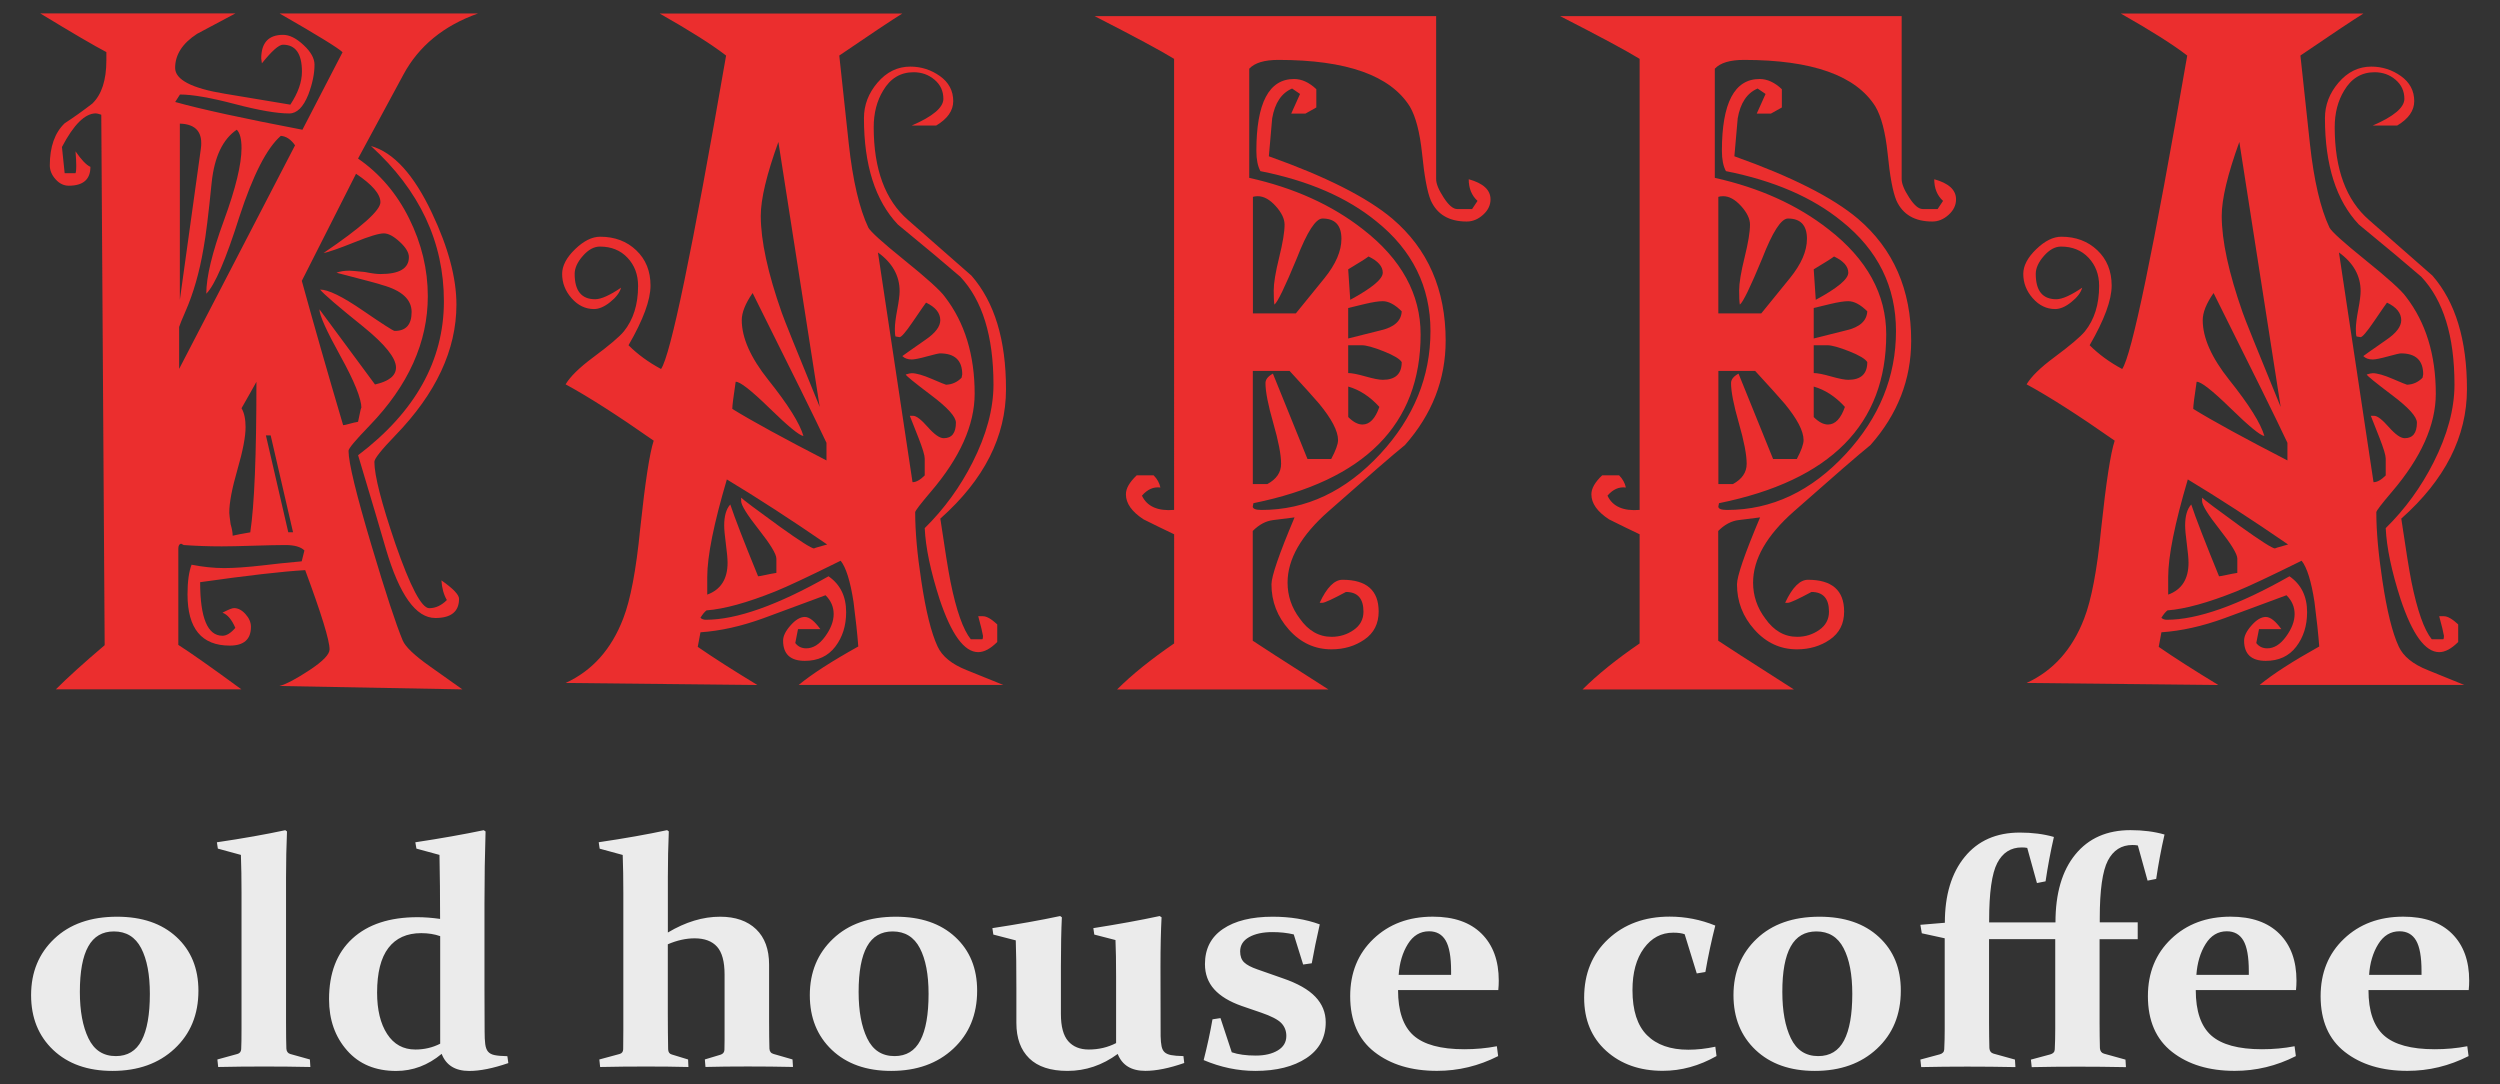
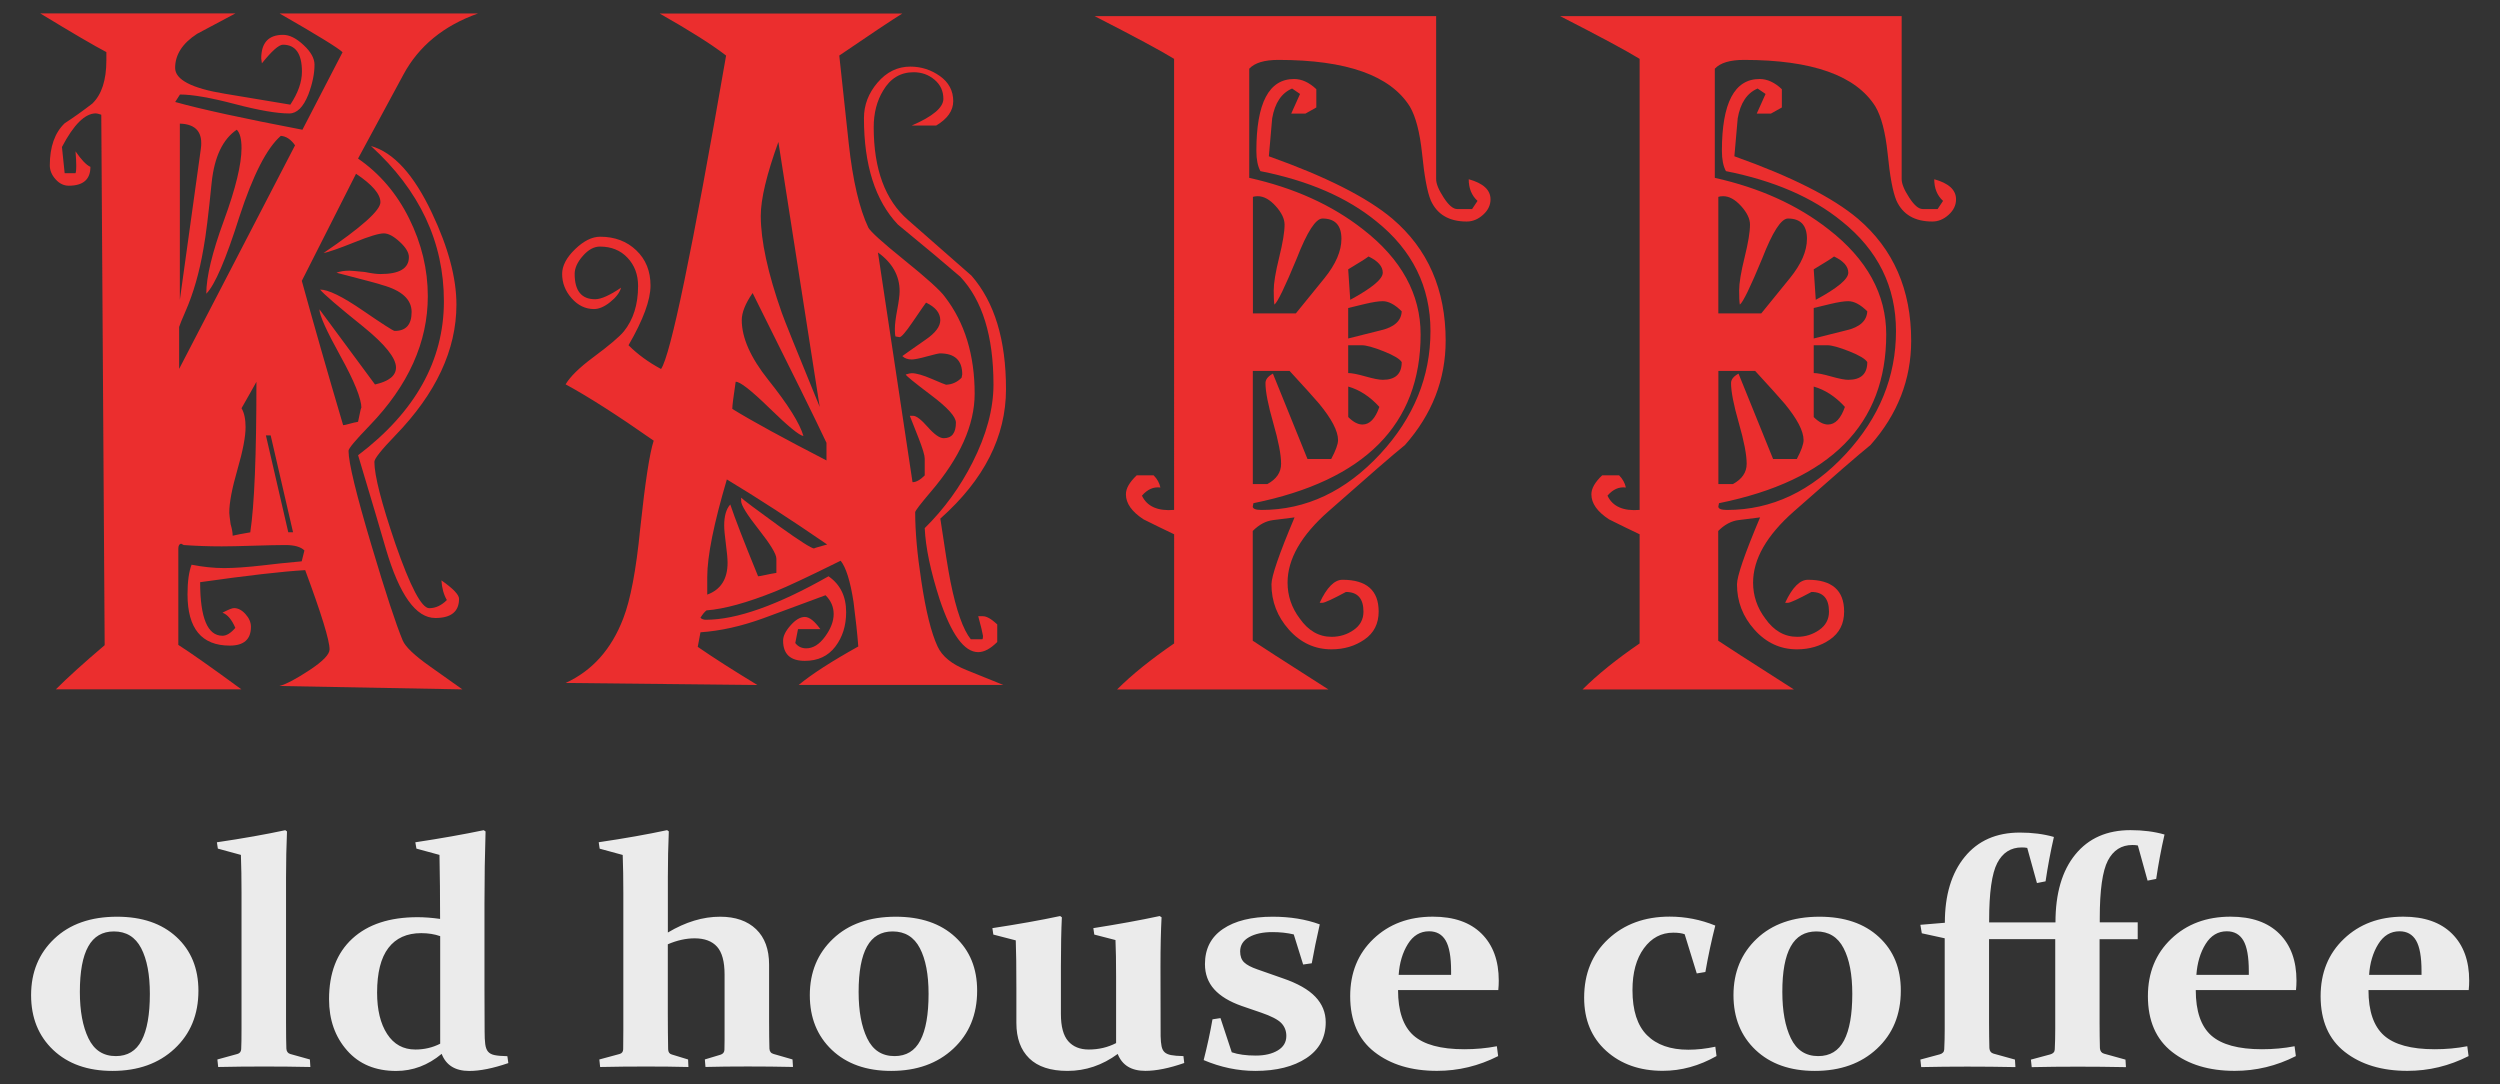
<svg xmlns="http://www.w3.org/2000/svg" version="1.1" id="Capa_1" x="0px" y="0px" viewBox="0 0 525 227.69" style="enable-background:new 0 0 525 227.69;" xml:space="preserve">
  <rect x="0" y="0" width="525" height="227.69" fill="#333333" stroke="none" />
  <style type="text/css"> .st0{fill:#EB2E2E;} .st1{opacity:0.9;} .st2{fill:#FFFFFF;} </style>
  <g>
    <g>
      <path class="st0" d="M96.4,125.75c0,2.68-1.66,4.03-4.98,4.03c-4.08,0-7.54-4.84-10.39-14.53c-0.95-3.32-2.9-9.87-5.83-19.65 c12.01-9.11,18.02-19.89,18.02-32.33c0-12.44-5.11-23.31-15.32-32.61c4.75,1.33,9.02,6.02,12.82,14.09 c3.42,7.21,5.13,13.62,5.13,19.21c0,9.49-4.27,18.64-12.82,27.47c-2.94,3.04-4.41,4.89-4.41,5.55c0,2.85,1.47,8.59,4.41,17.22 c3.13,9.01,5.5,13.52,7.11,13.52c1.33,0,2.56-0.57,3.7-1.71c-0.66-1.14-1.04-2.52-1.14-4.13C95.16,123.6,96.4,124.9,96.4,125.75 M86.44,65.52c0-2.65-2.09-4.55-6.26-5.69c-0.1-0.09-3.28-0.95-9.53-2.56c0.76-0.28,1.66-0.43,2.7-0.43c0.29,0,1.38,0.1,3.27,0.28 c1.42,0.29,2.51,0.43,3.27,0.43c3.99,0,5.98-1.18,5.98-3.56c0-0.95-0.64-2.02-1.92-3.2c-1.28-1.18-2.39-1.78-3.34-1.78 c-1.04,0-3.08,0.62-6.12,1.85c-3.32,1.33-5.5,2.09-6.55,2.28c7.97-5.41,11.95-8.96,11.95-10.67c0-1.71-1.71-3.7-5.12-5.98 L63.38,58.98c2.56,9.3,5.45,19.4,8.68,30.31c0.19,0,0.61-0.09,1.28-0.28c0.66-0.19,1.28-0.33,1.85-0.43 c0.47-2.37,0.71-3.32,0.71-2.85c0-1.99-1.47-5.64-4.41-10.96c-2.94-5.31-4.41-8.58-4.41-9.82l11.67,15.79 c2.94-0.66,4.41-1.85,4.41-3.56c0-1.99-2.28-4.84-6.83-8.54c-5.31-4.27-8.35-6.88-9.11-7.83c1.71,0,4.67,1.45,8.89,4.34 c4.22,2.89,6.47,4.34,6.76,4.34C85.25,69.51,86.44,68.18,86.44,65.52 M61.54,111.78l-4.7-20.35h-1l4.7,20.35H61.54z M53.85,80.18 c-0.57,1.04-1.61,2.9-3.13,5.55c0.57,0.95,0.85,2.28,0.85,3.99c0,1.99-0.57,4.96-1.71,8.9c-1.14,3.94-1.71,6.95-1.71,9.04 c0,0.28,0.09,1.09,0.28,2.42c0.28,0.95,0.43,1.76,0.43,2.42c0.76-0.19,1.99-0.42,3.7-0.71C53.42,106.09,53.85,95.55,53.85,80.18 M42.18,31.23c0.47-3.41-1-5.17-4.41-5.27v37L42.18,31.23z M61.96,30.52c-0.85-1.23-1.85-1.9-2.99-1.99 c-2.94,2.56-5.83,8.21-8.68,16.93c-2.85,9.01-5.17,14.42-6.97,16.22c0-3.51,1.23-8.63,3.7-15.37c2.47-6.73,3.7-11.81,3.7-15.23 c0-1.89-0.33-3.18-1-3.84c-2.94,1.99-4.7,5.69-5.27,11.1c-0.66,6.64-1.23,11.24-1.71,13.8c-0.85,5.03-2.13,9.49-3.84,13.37 c-0.67,1.52-1.09,2.57-1.28,3.14v8.82L61.96,30.52z M100.38,2.83c-7.21,2.56-12.43,6.84-15.65,12.81L75.19,33.3 c4.55,3.14,8.13,7.33,10.74,12.6c2.61,5.27,3.91,10.7,3.91,16.3c0,9.68-4.08,18.74-12.24,27.19c-2.94,3.04-4.41,4.79-4.41,5.27 c0,2.47,1.61,9.11,4.84,19.93c2.94,9.87,5.12,16.52,6.55,19.93c0.57,1.33,2.47,3.13,5.69,5.41l6.83,4.84l-38.42-0.71 c1.42-0.38,3.53-1.49,6.33-3.34c2.8-1.85,4.2-3.3,4.2-4.35c0-1.89-1.71-7.44-5.12-16.64c-4.84,0.28-12.19,1.13-22.06,2.53 c0,7.5,1.56,11.25,4.69,11.25c0.85,0,1.75-0.55,2.7-1.66c-0.76-1.75-1.66-2.81-2.7-3.18c1.23-0.65,2.04-0.97,2.42-0.97 c0.85,0,1.66,0.42,2.42,1.27c0.76,0.84,1.14,1.74,1.14,2.67c0,2.62-1.48,3.94-4.44,3.94c-5.92,0-8.88-3.58-8.88-10.76 c0-2.64,0.28-4.72,0.85-6.23c2.38,0.47,4.67,0.71,6.85,0.71c2.09,0,4.81-0.19,8.14-0.57c2.28-0.28,5-0.57,8.14-0.85l0.57-2.28 c-0.76-0.76-2.09-1.14-3.99-1.14c-1.52,0-3.75,0.05-6.69,0.14c-2.94,0.09-5.17,0.14-6.69,0.14c-2.66,0-5.31-0.09-7.97-0.28 l-0.57-0.29c-0.38,0.1-0.57,0.43-0.57,1.01v20.25c2.56,1.63,6.97,4.74,13.24,9.33H11.73c2.47-2.47,5.88-5.56,10.25-9.27 l-0.71-111.4c-0.57-0.19-0.95-0.28-1.14-0.28c-2.28,0-4.65,2.35-7.12,7.06l0.57,5.5h2.28c0.21-0.46,0.21-1.99,0-4.59 c1.23,1.79,2.27,2.88,3.13,3.26c0,2.64-1.52,3.96-4.55,3.96c-1.04,0-1.97-0.45-2.77-1.35c-0.81-0.9-1.21-1.88-1.21-2.92 c0-3.89,1.04-6.84,3.11-8.83c1.89-1.23,3.82-2.61,5.8-4.13c1.98-1.9,2.97-4.94,2.97-9.12v-1.71c-2.55-1.33-7.18-4.04-13.88-8.12 h40.98l-8.06,4.29c-3.07,2-4.6,4.38-4.6,7.15c0,2.48,3.48,4.29,10.45,5.43l13.74,2.29c1.62-2.45,2.44-4.76,2.44-6.93 c0-3.77-1.33-5.66-3.99-5.66c-0.85,0-2.33,1.3-4.42,3.91l-0.14-1c0-3.32,1.53-4.98,4.59-4.98c1.34,0,2.77,0.71,4.3,2.14 c1.53,1.42,2.3,2.8,2.3,4.12c0,1.9-0.43,3.98-1.29,6.26c-1.06,2.66-2.39,3.99-4.02,3.99c-2.58,0-6.4-0.66-11.47-1.99 c-5.07-1.33-8.89-1.99-11.47-1.99l-1.01,1.57c5.43,1.52,14.34,3.46,26.72,5.83l8.43-16.28c-0.86-0.86-5.27-3.57-13.23-8.14H100.38 z" />
      <path class="st0" d="M201.93,79.33l0.14-0.71c0-2.94-1.56-4.41-4.66-4.41c-0.28,0-1.2,0.21-2.76,0.64 c-1.55,0.43-2.61,0.64-3.18,0.64c-0.85,0-1.51-0.24-1.98-0.71c0.09-0.09,1.71-1.23,4.84-3.41c2.09-1.42,3.13-2.8,3.13-4.12 c0-1.52-1-2.75-2.99-3.7c-0.1,0.1-1.04,1.47-2.85,4.12c-1.43,2.09-2.33,3.13-2.71,3.13l-0.85-0.14c-0.1-0.28-0.14-0.8-0.14-1.57 c0-0.94,0.17-2.3,0.5-4.05c0.33-1.75,0.5-3.06,0.5-3.91c0-3.22-1.52-5.93-4.55-8.11l7.26,48.24c0.76,0,1.61-0.47,2.56-1.42v-3.56 c0-0.66-0.43-2.08-1.28-4.27l-1.85-4.69h0.71c0.66,0,1.68,0.79,3.06,2.35c1.38,1.56,2.49,2.35,3.35,2.35 c1.71,0,2.56-1.09,2.56-3.27c0-1.23-1.73-3.15-5.2-5.76c-3.46-2.61-5.24-4.06-5.34-4.34c0.56-0.19,0.99-0.28,1.27-0.28 c0.94,0,2.35,0.4,4.23,1.21c1.88,0.81,2.87,1.21,2.97,1.21C199.9,80.75,200.98,80.28,201.93,79.33 M211.26,81.71 c0,9.97-4.6,19.04-13.79,27.2c0.95,6.46,1.66,10.87,2.13,13.24c1.23,6.08,2.66,10.11,4.27,12.1h2.42c0.1-0.1,0.14-0.33,0.14-0.71 c-0.1-0.66-0.43-2.04-1-4.13h1c0.76,0,1.76,0.57,2.99,1.71v3.7c-1.42,1.42-2.75,2.13-3.99,2.13c-2.94,0-5.64-3.7-8.11-11.1 c-1.9-5.88-2.94-10.86-3.13-14.94c4.05-3.99,7.41-8.59,10.05-13.81c2.92-5.78,4.39-11.24,4.39-16.36 c0-10.15-2.33-17.69-6.98-22.63c-2.85-2.47-7.21-6.12-13.1-10.96c-4.75-5.03-7.12-12.47-7.12-22.34c0-2.75,0.95-5.24,2.86-7.47 c1.91-2.23,4.2-3.35,6.87-3.35c2.29,0,4.37,0.67,6.23,1.99c1.86,1.33,2.79,3.09,2.79,5.26c0,1.99-1.19,3.7-3.57,5.12h-5.14 c4.43-1.91,6.64-3.78,6.64-5.6c0-1.62-0.61-2.96-1.85-4.01c-1.23-1.05-2.7-1.58-4.4-1.58c-2.75,0-4.88,1.28-6.39,3.84 c-1.33,2.19-1.99,4.75-1.99,7.69c0,8.83,2.4,15.33,7.22,19.51l13.31,11.68C208.85,63.44,211.26,71.36,211.26,81.71 M172.14,85.45 l-8.68-55.64c-2.47,6.83-3.7,12-3.7,15.51c0,5.22,1.47,12,4.41,20.35C164.55,66.81,167.2,73.4,172.14,85.45 M173.56,96.69v-3.7 c-2.18-4.65-7.36-15.13-15.51-31.45c-1.52,2.18-2.28,4.08-2.28,5.69c0,3.7,1.85,7.87,5.55,12.52c4.17,5.22,6.64,9.16,7.4,11.81 c-0.86-0.1-3.23-2.04-7.11-5.83c-3.89-3.79-6.26-5.64-7.12-5.55c-0.47,3.13-0.71,5.03-0.71,5.69 C157.95,88.44,164.55,92.04,173.56,96.69 M173.7,114.34c-7.59-5.22-14.61-9.77-21.06-13.66c-2.75,9.3-4.12,16.13-4.12,20.49v3.7 c2.84-1.04,4.27-3.27,4.27-6.69c0-0.85-0.12-2.18-0.36-3.98c-0.24-1.8-0.35-3.08-0.35-3.85c0-1.99,0.42-3.46,1.28-4.41 c0.95,2.85,2.89,7.88,5.84,15.08c0.19,0,0.71-0.09,1.56-0.28c0.85-0.19,1.61-0.33,2.28-0.43v-2.99c0-0.95-1.23-2.99-3.7-6.12 c-2.47-3.13-3.7-5.12-3.7-5.98v-0.71c0.47,0.47,3.13,2.47,7.97,5.98c4.36,3.13,6.83,4.7,7.4,4.7 C170.71,115.19,171.61,114.91,173.7,114.34 M210.7,143.84h-42.98c2.75-2.27,6.92-4.96,12.52-8.08c-0.19-2.55-0.52-5.67-1-9.36 c-0.67-4.35-1.57-7.23-2.7-8.65c-6.64,3.29-11.24,5.45-13.8,6.48c-5.88,2.35-10.67,3.67-14.37,3.95c-0.38,0.28-0.81,0.8-1.28,1.55 c0.28,0.28,0.66,0.42,1.14,0.42c6.45,0,15.04-3.04,25.76-9.13c2.47,1.71,3.7,4.22,3.7,7.53c0,2.84-0.76,5.26-2.28,7.25 c-1.52,1.99-3.65,2.98-6.4,2.98c-3.04,0-4.56-1.42-4.56-4.26c0-0.94,0.52-2.01,1.57-3.19c1.04-1.18,2.04-1.77,2.99-1.77 s2.04,0.86,3.27,2.56h-4.7l-0.57,2.92c0.58,0.75,1.34,1.11,2.3,1.11c1.44,0,2.76-0.82,3.96-2.47c1.2-1.65,1.8-3.22,1.8-4.73 c0-1.51-0.57-2.82-1.71-3.95l-12.99,4.81c-4.66,1.7-9.09,2.69-13.27,2.97l-0.57,3.06c3.22,2.23,7.4,4.9,12.52,8.01l-40.27-0.43 c5.6-2.56,9.63-7.08,12.1-13.54c1.52-3.9,2.71-10.17,3.56-18.81c1.04-9.79,1.99-15.96,2.84-18.53 c-7.59-5.32-13.76-9.26-18.5-11.83c0.95-1.61,2.89-3.52,5.83-5.7c3.32-2.47,5.46-4.27,6.4-5.42c1.99-2.47,2.99-5.65,2.99-9.55 c0-2.37-0.74-4.34-2.22-5.91c-1.48-1.57-3.41-2.35-5.8-2.35c-1.24,0-2.43,0.65-3.58,1.96c-1.15,1.31-1.72,2.57-1.72,3.78 c0,3.55,1.43,5.32,4.3,5.32c1.24,0,3.06-0.81,5.45-2.43c-0.29,1.03-1.05,2.04-2.28,3.02c-1.23,0.99-2.37,1.47-3.41,1.47 c-1.8,0-3.37-0.76-4.7-2.27c-1.33-1.51-1.99-3.22-1.99-5.11c0-1.7,0.9-3.43,2.71-5.18c1.81-1.75,3.57-2.63,5.28-2.63 c3.05,0,5.57,0.95,7.57,2.85c2,1.9,3,4.37,3,7.41c0,3.04-1.54,7.21-4.62,12.53c1.9,1.9,4.17,3.56,6.83,4.99 c1.99-2.85,6.55-24.79,13.66-65.82c-2.94-2.28-7.59-5.22-13.95-8.83h50.95c-2.28,1.42-6.69,4.36-13.23,8.82l1.99,18.5 c0.85,7.78,2.23,13.66,4.12,17.65c0.48,0.86,2.94,3.08,7.39,6.68c4.83,3.89,7.72,6.5,8.67,7.83c4.17,5.41,6.26,12.19,6.26,20.35 c0,6.55-3.07,13.43-9.23,20.63c-2.18,2.56-3.26,3.98-3.26,4.27c0,3.98,0.42,8.78,1.28,14.37c0.95,6.36,2.09,10.96,3.42,13.81 c0.95,2.08,2.99,3.74,6.12,4.98L210.7,143.84z" />
      <path class="st0" d="M289.67,85.45c-1.99-2.18-4.17-3.6-6.54-4.27v6.4c1.04,1.04,2.04,1.57,2.99,1.57 C287.63,89.15,288.81,87.92,289.67,85.45 M294.36,76.05c-0.38-0.66-1.64-1.42-3.77-2.27c-2.13-0.85-3.68-1.28-4.63-1.28h-2.84 v5.84c0.76,0,1.97,0.24,3.63,0.71c1.66,0.47,2.87,0.71,3.63,0.71C293.03,79.76,294.36,78.52,294.36,76.05 M294.36,65.38 c-1.42-1.42-2.75-2.13-3.98-2.13c-0.86,0-2.09,0.19-3.7,0.57l-3.56,0.86v6.4l6.83-1.71C292.8,68.71,294.27,67.37,294.36,65.38 M290.38,57.27c0-1.33-1-2.46-2.99-3.41c-0.48,0.38-1.9,1.28-4.27,2.7l0.43,6.4C288.1,60.5,290.38,58.6,290.38,57.27 M280.99,92.42c0-1.9-1.34-4.46-4.01-7.69c-1.05-1.23-3.1-3.51-6.16-6.83h-7.73v23.76h3.04c1.93-1.04,2.9-2.46,2.9-4.27 c0-1.9-0.55-4.74-1.64-8.54c-1.09-3.79-1.64-6.59-1.64-8.4c0-0.76,0.52-1.42,1.56-1.99c1.61,3.98,4.03,9.96,7.26,17.93h4.98 C280.51,94.6,280.99,93.28,280.99,92.42 M281.7,50.16c0-2.85-1.33-4.27-3.98-4.27c-1.42,0-3.23,2.8-5.41,8.4 c-2.47,5.98-4.03,9.2-4.69,9.68c-0.1-0.66-0.14-1.66-0.14-2.99c0-1.52,0.38-3.82,1.14-6.9c0.76-3.08,1.14-5.38,1.14-6.9 c0-1.23-0.63-2.54-1.88-3.92c-1.25-1.38-2.51-2.06-3.76-2.06c-0.39,0-0.73,0.05-1.01,0.14v24.47h9.02l6.01-7.4 C280.51,55.47,281.7,52.72,281.7,50.16 M313.01,41.86c0,1.23-0.52,2.31-1.57,3.25c-1.04,0.94-2.18,1.41-3.42,1.41 c-3.7,0-6.21-1.47-7.54-4.4c-0.76-1.8-1.37-5.11-1.85-9.94c-0.48-4.45-1.33-7.71-2.56-9.8c-4.08-6.53-13.28-9.8-27.61-9.8 c-2.94,0-4.98,0.62-6.12,1.85v22.92c9.39,2.09,17.36,5.69,23.9,10.82c8.06,6.26,12.09,13.62,12.09,22.06 c0,18.88-11.7,30.69-35.11,35.44l-0.14,0.71c0,0.47,0.62,0.71,1.85,0.71c9.36,0,17.68-3.93,24.97-11.81 c7-7.59,10.5-16.17,10.5-25.76c0-9.3-3.8-16.98-11.38-23.05c-6.17-5.03-14.28-8.54-24.33-10.53c-0.57-1.04-0.85-2.46-0.85-4.27 c0-10.06,2.64-15.08,7.92-15.08c1.6,0,3.16,0.71,4.67,2.14v3.84l-2.28,1.28h-2.99l1.85-4.12l-1.67-1.14 c-2.23,0.95-3.62,3.04-4.18,6.26l-0.7,7.97c12,4.27,20.64,8.64,25.93,13.1c7.47,6.36,11.2,14.9,11.2,25.62 c0,8.16-2.85,15.47-8.55,21.92c-2.47,1.99-7.83,6.64-16.1,13.95c-5.7,5.03-8.55,10.01-8.55,14.94c0,2.75,0.85,5.27,2.56,7.54 c1.8,2.57,4.03,3.84,6.69,3.84c1.7,0,3.25-0.47,4.62-1.43c1.38-0.95,2.07-2.24,2.07-3.85c0-2.76-1.23-4.14-3.68-4.14 c-2.83,1.52-4.48,2.28-4.95,2.28h-0.57c1.5-3.23,3.1-4.84,4.79-4.84c5.07,0,7.6,2.23,7.6,6.67c0,2.55-0.99,4.51-2.98,5.88 c-1.98,1.37-4.29,2.06-6.93,2.06c-3.49,0-6.46-1.37-8.92-4.12c-2.45-2.74-3.68-5.92-3.68-9.52c0-1.71,1.61-6.4,4.85-14.07 l-4.53,0.57c-1.51,0.19-2.93,0.95-4.25,2.28v23.05c0.95,0.66,6.25,4.08,15.9,10.24h-44.4c3.14-3.13,7.14-6.35,11.99-9.67V112.2 c-2-0.95-4.14-1.99-6.42-3.13c-2.47-1.61-3.71-3.36-3.71-5.26c0-1.24,0.76-2.56,2.27-3.99h3.55c0.76,0.76,1.23,1.61,1.42,2.56 c-1.43-0.19-2.72,0.38-3.87,1.71c1.07,2.28,3.33,3.27,6.75,2.99V12.36c-2.78-1.71-8.35-4.7-16.69-8.97h71.72v34.23 c0,0.95,0.52,2.24,1.57,3.85c1.04,1.62,1.99,2.43,2.85,2.43h3.13l1.14-1.71c-1.24-1.14-1.85-2.65-1.85-4.55 C311.49,38.48,313.01,39.89,313.01,41.86" />
      <path class="st0" d="M387.43,85.45c-1.99-2.18-4.17-3.6-6.55-4.27v6.4c1.04,1.04,2.04,1.57,2.99,1.57 C385.39,89.15,386.57,87.92,387.43,85.45 M392.13,76.05c-0.38-0.66-1.64-1.42-3.77-2.27c-2.14-0.85-3.68-1.28-4.63-1.28h-2.85 v5.84c0.76,0,1.97,0.24,3.63,0.71c1.66,0.47,2.87,0.71,3.63,0.71C390.8,79.76,392.13,78.52,392.13,76.05 M392.13,65.38 c-1.43-1.42-2.76-2.13-3.99-2.13c-0.86,0-2.09,0.19-3.7,0.57l-3.56,0.86v6.4l6.83-1.71C390.56,68.71,392.03,67.37,392.13,65.38 M388.14,57.27c0-1.33-1-2.46-2.99-3.41c-0.48,0.38-1.9,1.28-4.27,2.7l0.43,6.4C385.87,60.5,388.14,58.6,388.14,57.27 M378.75,92.42c0-1.9-1.34-4.46-4.01-7.69c-1.05-1.23-3.1-3.51-6.15-6.83h-7.73v23.76h3.04c1.93-1.04,2.9-2.46,2.9-4.27 c0-1.9-0.55-4.74-1.64-8.54c-1.09-3.79-1.64-6.59-1.64-8.4c0-0.76,0.52-1.42,1.57-1.99c1.61,3.98,4.03,9.96,7.26,17.93h4.98 C378.28,94.6,378.75,93.28,378.75,92.42 M379.46,50.16c0-2.85-1.33-4.27-3.99-4.27c-1.42,0-3.23,2.8-5.41,8.4 c-2.47,5.98-4.03,9.2-4.7,9.68c-0.1-0.66-0.14-1.66-0.14-2.99c0-1.52,0.38-3.82,1.14-6.9c0.76-3.08,1.14-5.38,1.14-6.9 c0-1.23-0.63-2.54-1.88-3.92c-1.26-1.38-2.51-2.06-3.76-2.06c-0.39,0-0.72,0.05-1.01,0.14v24.47h9.02l6.01-7.4 C378.27,55.47,379.46,52.72,379.46,50.16 M410.77,41.86c0,1.23-0.52,2.31-1.56,3.25c-1.04,0.94-2.18,1.41-3.42,1.41 c-3.7,0-6.21-1.47-7.54-4.4c-0.76-1.8-1.38-5.11-1.85-9.94c-0.47-4.45-1.33-7.71-2.56-9.8c-4.08-6.53-13.28-9.8-27.61-9.8 c-2.94,0-4.98,0.62-6.12,1.85v22.92c9.39,2.09,17.36,5.69,23.9,10.82c8.06,6.26,12.1,13.62,12.1,22.06 c0,18.88-11.7,30.69-35.12,35.44l-0.14,0.71c0,0.47,0.61,0.71,1.84,0.71c9.37,0,17.69-3.93,24.97-11.81 c7-7.59,10.5-16.17,10.5-25.76c0-9.3-3.79-16.98-11.38-23.05c-6.16-5.03-14.28-8.54-24.33-10.53c-0.57-1.04-0.85-2.46-0.85-4.27 c0-10.06,2.64-15.08,7.92-15.08c1.6,0,3.16,0.71,4.67,2.14v3.84l-2.28,1.28h-2.99l1.85-4.12l-1.67-1.14 c-2.23,0.95-3.62,3.04-4.18,6.26l-0.7,7.97c12,4.27,20.64,8.64,25.93,13.1c7.46,6.36,11.2,14.9,11.2,25.62 c0,8.16-2.85,15.47-8.55,21.92c-2.47,1.99-7.83,6.64-16.1,13.95c-5.7,5.03-8.55,10.01-8.55,14.94c0,2.75,0.85,5.27,2.56,7.54 c1.8,2.57,4.03,3.84,6.69,3.84c1.71,0,3.24-0.47,4.62-1.43c1.38-0.95,2.07-2.24,2.07-3.85c0-2.76-1.23-4.14-3.68-4.14 c-2.83,1.52-4.48,2.28-4.96,2.28h-0.57c1.5-3.23,3.1-4.84,4.79-4.84c5.06,0,7.6,2.23,7.6,6.67c0,2.55-0.99,4.51-2.97,5.88 c-1.98,1.37-4.29,2.06-6.93,2.06c-3.49,0-6.46-1.37-8.92-4.12c-2.46-2.74-3.68-5.92-3.68-9.52c0-1.71,1.61-6.4,4.85-14.07 l-4.54,0.57c-1.51,0.19-2.93,0.95-4.25,2.28v23.05c0.94,0.66,6.25,4.08,15.9,10.24h-44.4c3.14-3.13,7.14-6.35,11.99-9.67V112.2 c-2-0.95-4.14-1.99-6.42-3.13c-2.47-1.61-3.71-3.36-3.71-5.26c0-1.24,0.76-2.56,2.27-3.99h3.55c0.75,0.76,1.23,1.61,1.42,2.56 c-1.43-0.19-2.72,0.38-3.86,1.71c1.08,2.28,3.32,3.27,6.75,2.99V12.36c-2.78-1.71-8.35-4.7-16.69-8.97h71.72v34.23 c0,0.95,0.52,2.24,1.57,3.85c1.04,1.62,1.99,2.43,2.85,2.43h3.13l1.14-1.71c-1.24-1.14-1.85-2.65-1.85-4.55 C409.25,38.48,410.77,39.89,410.77,41.86" />
-       <path class="st0" d="M508.73,79.33l0.14-0.71c0-2.94-1.56-4.41-4.66-4.41c-0.29,0-1.21,0.21-2.76,0.64 c-1.55,0.43-2.61,0.64-3.18,0.64c-0.85,0-1.51-0.24-1.98-0.71c0.09-0.09,1.71-1.23,4.84-3.41c2.09-1.42,3.13-2.8,3.13-4.12 c0-1.52-1-2.75-2.99-3.7c-0.1,0.1-1.04,1.47-2.85,4.12c-1.43,2.09-2.33,3.13-2.7,3.13l-0.85-0.14c-0.1-0.28-0.14-0.8-0.14-1.57 c0-0.94,0.17-2.3,0.5-4.05c0.33-1.75,0.5-3.06,0.5-3.91c0-3.22-1.52-5.93-4.55-8.11l7.26,48.24c0.76,0,1.61-0.47,2.56-1.42v-3.56 c0-0.66-0.43-2.08-1.28-4.27l-1.85-4.69h0.71c0.66,0,1.68,0.79,3.06,2.35c1.38,1.56,2.49,2.35,3.35,2.35 c1.7,0,2.56-1.09,2.56-3.27c0-1.23-1.73-3.15-5.2-5.76c-3.46-2.61-5.24-4.06-5.34-4.34c0.57-0.19,0.99-0.28,1.27-0.28 c0.94,0,2.35,0.4,4.23,1.21c1.88,0.81,2.87,1.21,2.97,1.21C506.71,80.75,507.79,80.28,508.73,79.33 M518.06,81.71 c0,9.97-4.6,19.04-13.79,27.2c0.95,6.46,1.66,10.87,2.13,13.24c1.23,6.08,2.66,10.11,4.27,12.1h2.42c0.09-0.1,0.14-0.33,0.14-0.71 c-0.1-0.66-0.43-2.04-1-4.13h1c0.76,0,1.75,0.57,2.99,1.71v3.7c-1.42,1.42-2.75,2.13-3.98,2.13c-2.94,0-5.64-3.7-8.11-11.1 c-1.9-5.88-2.94-10.86-3.13-14.94c4.06-3.99,7.41-8.59,10.05-13.81c2.92-5.78,4.39-11.24,4.39-16.36 c0-10.15-2.33-17.69-6.98-22.63c-2.85-2.47-7.21-6.12-13.1-10.96c-4.75-5.03-7.12-12.47-7.12-22.34c0-2.75,0.95-5.24,2.86-7.47 c1.91-2.23,4.2-3.35,6.87-3.35c2.29,0,4.37,0.67,6.23,1.99c1.86,1.33,2.79,3.09,2.79,5.26c0,1.99-1.19,3.7-3.57,5.12h-5.14 c4.43-1.91,6.64-3.78,6.64-5.6c0-1.62-0.62-2.96-1.85-4.01c-1.23-1.05-2.7-1.58-4.4-1.58c-2.74,0-4.87,1.28-6.39,3.84 c-1.33,2.19-1.99,4.75-1.99,7.69c0,8.83,2.4,15.33,7.22,19.51l13.31,11.68C515.65,63.44,518.06,71.36,518.06,81.71 M478.94,85.45 l-8.68-55.64c-2.47,6.83-3.7,12-3.7,15.51c0,5.22,1.47,12,4.41,20.35C471.35,66.81,474,73.4,478.94,85.45 M480.36,96.69v-3.7 c-2.18-4.65-7.35-15.13-15.51-31.45c-1.52,2.18-2.28,4.08-2.28,5.69c0,3.7,1.85,7.87,5.55,12.52c4.17,5.22,6.64,9.16,7.4,11.81 c-0.86-0.1-3.23-2.04-7.11-5.83c-3.89-3.79-6.26-5.64-7.12-5.55c-0.47,3.13-0.71,5.03-0.71,5.69 C464.75,88.44,471.35,92.04,480.36,96.69 M480.5,114.34c-7.59-5.22-14.61-9.77-21.06-13.66c-2.75,9.3-4.12,16.13-4.12,20.49v3.7 c2.85-1.04,4.27-3.27,4.27-6.69c0-0.85-0.12-2.18-0.36-3.98c-0.24-1.8-0.35-3.08-0.35-3.85c0-1.99,0.42-3.46,1.28-4.41 c0.95,2.85,2.9,7.88,5.84,15.08c0.19,0,0.71-0.09,1.57-0.28c0.85-0.19,1.61-0.33,2.27-0.43v-2.99c0-0.95-1.23-2.99-3.7-6.12 c-2.47-3.13-3.7-5.12-3.7-5.98v-0.71c0.47,0.47,3.13,2.47,7.97,5.98c4.36,3.13,6.83,4.7,7.4,4.7 C477.51,115.19,478.42,114.91,480.5,114.34 M517.5,143.84h-42.98c2.75-2.27,6.93-4.96,12.52-8.08c-0.19-2.55-0.52-5.67-1-9.36 c-0.67-4.35-1.57-7.23-2.7-8.65c-6.64,3.29-11.24,5.45-13.8,6.48c-5.89,2.35-10.67,3.67-14.37,3.95c-0.38,0.28-0.81,0.8-1.28,1.55 c0.28,0.28,0.67,0.42,1.14,0.42c6.45,0,15.04-3.04,25.76-9.13c2.47,1.71,3.7,4.22,3.7,7.53c0,2.84-0.76,5.26-2.28,7.25 c-1.52,1.99-3.65,2.98-6.4,2.98c-3.04,0-4.55-1.42-4.55-4.26c0-0.94,0.52-2.01,1.57-3.19c1.04-1.18,2.04-1.77,2.99-1.77 s2.04,0.86,3.27,2.56h-4.7l-0.57,2.92c0.57,0.75,1.34,1.11,2.3,1.11c1.44,0,2.76-0.82,3.95-2.47c1.2-1.65,1.8-3.22,1.8-4.73 c0-1.51-0.57-2.82-1.71-3.95l-12.99,4.81c-4.66,1.7-9.09,2.69-13.27,2.97l-0.57,3.06c3.22,2.23,7.4,4.9,12.52,8.01l-40.27-0.43 c5.6-2.56,9.63-7.08,12.1-13.54c1.52-3.9,2.71-10.17,3.56-18.81c1.04-9.79,1.99-15.96,2.85-18.53 c-7.59-5.32-13.76-9.26-18.5-11.83c0.95-1.61,2.89-3.52,5.84-5.7c3.32-2.47,5.45-4.27,6.4-5.42c1.99-2.47,2.99-5.65,2.99-9.55 c0-2.37-0.74-4.34-2.22-5.91c-1.48-1.57-3.41-2.35-5.79-2.35c-1.24,0-2.43,0.65-3.58,1.96c-1.15,1.31-1.72,2.57-1.72,3.78 c0,3.55,1.43,5.32,4.31,5.32c1.24,0,3.06-0.81,5.45-2.43c-0.29,1.03-1.05,2.04-2.28,3.02c-1.23,0.99-2.37,1.47-3.41,1.47 c-1.8,0-3.37-0.76-4.7-2.27c-1.33-1.51-1.99-3.22-1.99-5.11c0-1.7,0.9-3.43,2.71-5.18c1.81-1.75,3.57-2.63,5.28-2.63 c3.05,0,5.57,0.95,7.57,2.85c2,1.9,3,4.37,3,7.41c0,3.04-1.54,7.21-4.62,12.53c1.9,1.9,4.17,3.56,6.83,4.99 c1.99-2.85,6.55-24.79,13.66-65.82c-2.94-2.28-7.59-5.22-13.95-8.83h50.95c-2.28,1.42-6.69,4.36-13.23,8.82l1.99,18.5 c0.85,7.78,2.23,13.66,4.12,17.65c0.47,0.86,2.94,3.08,7.39,6.68c4.84,3.89,7.72,6.5,8.67,7.83c4.17,5.41,6.26,12.19,6.26,20.35 c0,6.55-3.07,13.43-9.23,20.63c-2.18,2.56-3.26,3.98-3.26,4.27c0,3.98,0.43,8.78,1.28,14.37c0.95,6.36,2.09,10.96,3.42,13.81 c0.95,2.08,2.99,3.74,6.12,4.98L517.5,143.84z" />
      <g class="st1">
        <g>
          <path class="st2" d="M497.51,204.72c0.17-2.52,0.82-4.68,1.93-6.47c1.11-1.79,2.6-2.68,4.46-2.68c1.56,0,2.72,0.65,3.48,1.94 c0.76,1.3,1.14,3.44,1.14,6.42v0.79H497.51z M518.13,219.71c-2.17,0.42-4.46,0.63-6.85,0.63c-4.94,0-8.49-0.97-10.65-2.9 c-2.16-1.93-3.25-5.11-3.25-9.52h21.05c0.07-0.68,0.1-1.34,0.1-1.98c0-4.19-1.2-7.48-3.61-9.87c-2.4-2.38-5.81-3.57-10.23-3.57 c-5.05,0-9.21,1.55-12.47,4.66c-3.26,3.11-4.89,7.12-4.89,12.04c0,5.16,1.7,9.06,5.09,11.71c3.39,2.65,7.77,3.97,13.13,3.97 c4.5,0,8.78-1.03,12.85-3.1L518.13,219.71z M461.24,204.72c0.18-2.52,0.82-4.68,1.93-6.47c1.11-1.79,2.6-2.68,4.46-2.68 c1.56,0,2.72,0.65,3.48,1.94c0.76,1.3,1.14,3.44,1.14,6.42v0.79H461.24z M481.86,219.71c-2.17,0.42-4.46,0.63-6.85,0.63 c-4.94,0-8.49-0.97-10.66-2.9c-2.16-1.93-3.24-5.11-3.24-9.52h21.05c0.07-0.68,0.1-1.34,0.1-1.98c0-4.19-1.2-7.48-3.61-9.87 c-2.4-2.38-5.81-3.57-10.23-3.57c-5.05,0-9.21,1.55-12.47,4.66c-3.26,3.11-4.89,7.12-4.89,12.04c0,5.16,1.7,9.06,5.09,11.71 c3.39,2.65,7.77,3.97,13.13,3.97c4.5,0,8.78-1.03,12.85-3.1L481.86,219.71z M448.92,197.18v-3.49h-7.97v-0.89 c0-5.86,0.57-9.89,1.7-12.07c1.13-2.18,2.85-3.28,5.15-3.28c0.44,0,0.82,0.03,1.15,0.1l2.04,7.38l1.81-0.36 c0.46-3.12,1.04-6.23,1.75-9.32c-2.15-0.62-4.54-0.92-7.15-0.92c-4.94,0-8.8,1.7-11.58,5.11c-2.78,3.4-4.17,8.16-4.17,14.26 h-13.93v-0.39c0-5.86,0.57-9.89,1.7-12.07c1.13-2.18,2.85-3.28,5.15-3.28c0.44,0,0.82,0.03,1.15,0.1l2.04,7.38l1.81-0.36 c0.46-3.12,1.04-6.23,1.75-9.32c-2.15-0.62-4.54-0.92-7.15-0.92c-4.94,0-8.8,1.7-11.58,5.11c-2.78,3.4-4.17,8.01-4.17,13.83 l-5.14,0.43l0.3,1.78l4.81,1.05v19.01c0,1.51-0.03,2.95-0.1,4.32c-0.02,0.53-0.34,0.88-0.96,1.05l-4.05,1.09l0.17,1.58 c3.18-0.07,6.41-0.1,9.68-0.1c3.21,0,6.58,0.03,10.11,0.1l-0.1-1.58l-4.51-1.25c-0.53-0.15-0.81-0.54-0.86-1.15 c-0.04-1.54-0.07-3.34-0.07-5.4v-17.49h13.9v18.84c0,1.51-0.03,2.95-0.1,4.32c-0.02,0.53-0.34,0.88-0.96,1.05l-4.05,1.09 l0.17,1.58c3.18-0.07,6.41-0.1,9.68-0.1c3.2,0,6.58,0.03,10.11,0.1l-0.1-1.58l-4.51-1.25c-0.53-0.15-0.81-0.54-0.86-1.15 c-0.04-1.54-0.07-3.34-0.07-5.4v-17.49H448.92z M394.57,196.77c-3.07-2.84-7.24-4.26-12.48-4.26c-5.53,0-9.93,1.54-13.18,4.63 c-3.25,3.08-4.88,7.03-4.88,11.84c0,4.74,1.55,8.58,4.64,11.51c3.1,2.93,7.25,4.4,12.45,4.4c5.36,0,9.71-1.55,13.04-4.66 c3.34-3.11,5.01-7.17,5.01-12.17C399.19,203.37,397.65,199.61,394.57,196.77 M376.05,198.76c1.17-2.11,2.97-3.16,5.39-3.16 c2.59,0,4.5,1.17,5.71,3.51c1.22,2.34,1.83,5.54,1.83,9.6c0,4.33-0.58,7.59-1.73,9.78c-1.15,2.2-2.96,3.29-5.42,3.29 c-2.64,0-4.55-1.25-5.75-3.74c-1.2-2.49-1.79-5.74-1.79-9.73C374.28,204.05,374.87,200.87,376.05,198.76 M360.22,219.81 c-1.98,0.42-3.86,0.63-5.67,0.63c-3.76,0-6.65-1.02-8.68-3.05c-2.03-2.03-3.05-5.19-3.05-9.47c0-3.67,0.8-6.59,2.4-8.78 c1.6-2.19,3.66-3.28,6.16-3.28c1.01,0,1.81,0.11,2.4,0.33l2.54,8.23l1.81-0.3c0.59-3.4,1.29-6.65,2.08-9.75 c-3.07-1.25-6.27-1.88-9.58-1.88c-5.23,0-9.53,1.57-12.9,4.71c-3.37,3.14-5.06,7.25-5.06,12.32c0,4.66,1.55,8.38,4.64,11.17 c3.1,2.79,7.05,4.18,11.86,4.18c3.89,0,7.65-1.03,11.3-3.1L360.22,219.81z M293.72,204.72c0.17-2.52,0.82-4.68,1.93-6.47 c1.11-1.79,2.6-2.68,4.46-2.68c1.56,0,2.72,0.65,3.48,1.94c0.76,1.3,1.14,3.44,1.14,6.42v0.79H293.72z M314.34,219.71 c-2.17,0.42-4.46,0.63-6.85,0.63c-4.94,0-8.49-0.97-10.66-2.9c-2.16-1.93-3.24-5.11-3.24-9.52h21.05 c0.07-0.68,0.1-1.34,0.1-1.98c0-4.19-1.2-7.48-3.61-9.87c-2.4-2.38-5.81-3.57-10.23-3.57c-5.05,0-9.21,1.55-12.47,4.66 c-3.26,3.11-4.89,7.12-4.89,12.04c0,5.16,1.7,9.06,5.09,11.71c3.39,2.65,7.77,3.97,13.13,3.97c4.5,0,8.78-1.03,12.85-3.1 L314.34,219.71z M273.66,202.55l1.81-0.26c0.46-2.57,1.02-5.29,1.68-8.17c-2.94-1.08-6.24-1.61-9.88-1.61 c-4.44,0-7.92,0.86-10.44,2.57c-2.53,1.71-3.79,4.17-3.79,7.38c0,2.09,0.65,3.85,1.94,5.29c1.29,1.44,3.23,2.61,5.8,3.51 l4.02,1.38c2.13,0.73,3.55,1.46,4.26,2.19c0.71,0.74,1.07,1.64,1.07,2.72c0,1.3-0.59,2.31-1.78,3.03 c-1.19,0.72-2.73,1.09-4.64,1.09c-2.02,0-3.7-0.23-5.04-0.69l-2.37-7.18l-1.68,0.26c-0.48,2.77-1.1,5.62-1.85,8.56 c3.56,1.51,7.18,2.27,10.87,2.27c4.41,0,7.98-0.9,10.69-2.68c2.71-1.79,4.07-4.3,4.07-7.53c0-2.04-0.72-3.83-2.17-5.35 c-1.45-1.53-3.74-2.83-6.88-3.9l-5.27-1.85c-1.34-0.46-2.28-0.96-2.83-1.5c-0.55-0.54-0.82-1.3-0.82-2.29 c0-1.29,0.63-2.29,1.89-3c1.26-0.7,2.89-1.05,4.89-1.05c1.6,0,3.1,0.16,4.48,0.49L273.66,202.55z M240.52,224.88 c2.28,0,5.01-0.55,8.17-1.65l-0.17-1.45c-1.12-0.02-1.98-0.09-2.59-0.21c-0.6-0.12-1.06-0.32-1.37-0.61 c-0.31-0.29-0.52-0.7-0.63-1.24s-0.18-1.25-0.2-2.12c-0.02-1.76-0.03-6.62-0.03-14.59c0-4.11,0.08-7.56,0.23-10.38l-0.4-0.26 c-4.08,0.88-8.73,1.72-13.93,2.54l0.2,1.35l4.45,1.15c0.09,2,0.13,4.53,0.13,7.61v14.03c-1.74,0.9-3.65,1.35-5.73,1.35 c-1.87,0-3.31-0.59-4.33-1.76c-1.02-1.17-1.53-3.07-1.53-5.68v-10.15c0-4.04,0.07-7.43,0.2-10.18l-0.36-0.26 c-4.11,0.88-8.85,1.72-14.23,2.54l0.2,1.35l4.71,1.22c0.09,2.22,0.13,5.68,0.13,10.38v6.98c0,3.18,0.9,5.65,2.7,7.41 c1.8,1.76,4.48,2.64,8.04,2.64c3.8,0,7.31-1.19,10.54-3.56C235.65,223.7,237.58,224.88,240.52,224.88 M200.6,196.77 c-3.07-2.84-7.24-4.26-12.48-4.26c-5.53,0-9.93,1.54-13.18,4.63c-3.25,3.08-4.88,7.03-4.88,11.84c0,4.74,1.55,8.58,4.64,11.51 c3.1,2.93,7.25,4.4,12.45,4.4c5.36,0,9.71-1.55,13.04-4.66c3.34-3.11,5.01-7.17,5.01-12.17 C205.21,203.37,203.67,199.61,200.6,196.77 M182.07,198.76c1.17-2.11,2.97-3.16,5.38-3.16c2.59,0,4.5,1.17,5.72,3.51 c1.22,2.34,1.83,5.54,1.83,9.6c0,4.33-0.58,7.59-1.73,9.78c-1.15,2.2-2.96,3.29-5.42,3.29c-2.64,0-4.55-1.25-5.75-3.74 c-1.2-2.49-1.79-5.74-1.79-9.73C180.31,204.05,180.9,200.87,182.07,198.76 M140.25,195.83v-11.56c0-3.43,0.07-6.65,0.2-9.68 l-0.36-0.26c-4.08,0.88-8.87,1.73-14.36,2.54l0.2,1.35l4.84,1.32c0.09,2.42,0.13,5.06,0.13,7.94v28.82 c0,1.3-0.01,2.65-0.03,4.05c-0.02,0.53-0.27,0.86-0.76,0.99l-4.25,1.15l0.17,1.58c3.16-0.07,6.38-0.1,9.65-0.1 c3.21,0,6.17,0.03,8.89,0.1l-0.07-1.58l-3.43-1.05c-0.48-0.13-0.74-0.49-0.76-1.09c-0.04-2.28-0.07-4.8-0.07-7.54V198.3 c1.93-0.83,3.81-1.25,5.63-1.25c2.09,0,3.66,0.59,4.71,1.76c1.05,1.17,1.58,3.11,1.58,5.81v13.8c0,1.05-0.01,1.75-0.03,2.08 c-0.04,0.51-0.32,0.83-0.82,0.99l-3.29,0.99l0.13,1.58c2.64-0.07,5.6-0.1,8.89-0.1c3.18,0,6.35,0.03,9.49,0.1l-0.1-1.58 l-3.99-1.15c-0.55-0.15-0.83-0.53-0.86-1.12c-0.04-1.32-0.07-3.35-0.07-6.09v-11.56c0-3.21-0.91-5.68-2.73-7.43 c-1.82-1.74-4.34-2.62-7.54-2.62C147.63,192.5,143.97,193.61,140.25,195.83 M87.45,178.21l4.84,1.32 c0.09,4.33,0.13,8.81,0.13,13.44c-1.71-0.24-3.29-0.36-4.74-0.36c-5.86,0-10.42,1.5-13.69,4.5c-3.26,3-4.89,7.24-4.89,12.73 c0,4.31,1.26,7.89,3.79,10.76c2.52,2.87,5.96,4.3,10.31,4.3c3.49,0,6.68-1.2,9.55-3.59c0.92,2.39,2.85,3.59,5.8,3.59 c2.26,0,4.99-0.55,8.2-1.65l-0.2-1.45c-1.19-0.02-2.09-0.1-2.7-0.23c-0.62-0.13-1.07-0.38-1.37-0.74 c-0.3-0.36-0.49-0.88-0.58-1.57c-0.09-0.68-0.13-1.58-0.13-2.7c-0.02-3.05-0.03-6.02-0.03-8.89v-17.92 c0-5.4,0.08-10.45,0.23-15.15l-0.39-0.26c-4.22,0.88-9,1.73-14.36,2.54L87.45,178.21z M92.43,219.18 c-1.58,0.81-3.32,1.22-5.2,1.22c-2.55,0-4.52-1.09-5.93-3.26c-1.41-2.17-2.11-5.07-2.11-8.7c0-4.17,0.79-7.3,2.37-9.37 s3.88-3.11,6.89-3.11c1.47,0,2.8,0.21,3.99,0.63V219.18z M45.75,178.21l4.84,1.32c0.09,2.42,0.13,5.06,0.13,7.94v28.56 c0,2.02-0.02,3.46-0.07,4.32c-0.04,0.53-0.32,0.86-0.82,0.99l-4.18,1.15l0.17,1.58c3.18-0.07,6.41-0.1,9.68-0.1 c3.21,0,6.43,0.03,9.68,0.1l-0.1-1.58l-4.12-1.15c-0.51-0.15-0.78-0.53-0.82-1.12c-0.04-1.03-0.07-2.85-0.07-5.47v-30.47 c0-3.43,0.07-6.65,0.2-9.68l-0.36-0.26c-4.08,0.88-8.87,1.73-14.36,2.54L45.75,178.21z M37.06,196.77 c-3.08-2.84-7.24-4.26-12.48-4.26c-5.53,0-9.93,1.54-13.18,4.63c-3.25,3.08-4.87,7.03-4.87,11.84c0,4.74,1.55,8.58,4.64,11.51 c3.1,2.93,7.25,4.4,12.45,4.4c5.36,0,9.71-1.55,13.04-4.66c3.34-3.11,5.01-7.17,5.01-12.17 C41.67,203.37,40.13,199.61,37.06,196.77 M18.53,198.76c1.17-2.11,2.97-3.16,5.39-3.16c2.59,0,4.5,1.17,5.72,3.51 c1.22,2.34,1.83,5.54,1.83,9.6c0,4.33-0.58,7.59-1.73,9.78c-1.15,2.2-2.96,3.29-5.42,3.29c-2.64,0-4.55-1.25-5.75-3.74 c-1.2-2.49-1.8-5.74-1.8-9.73C16.77,204.05,17.35,200.87,18.53,198.76" />
        </g>
      </g>
    </g>
  </g>
</svg>